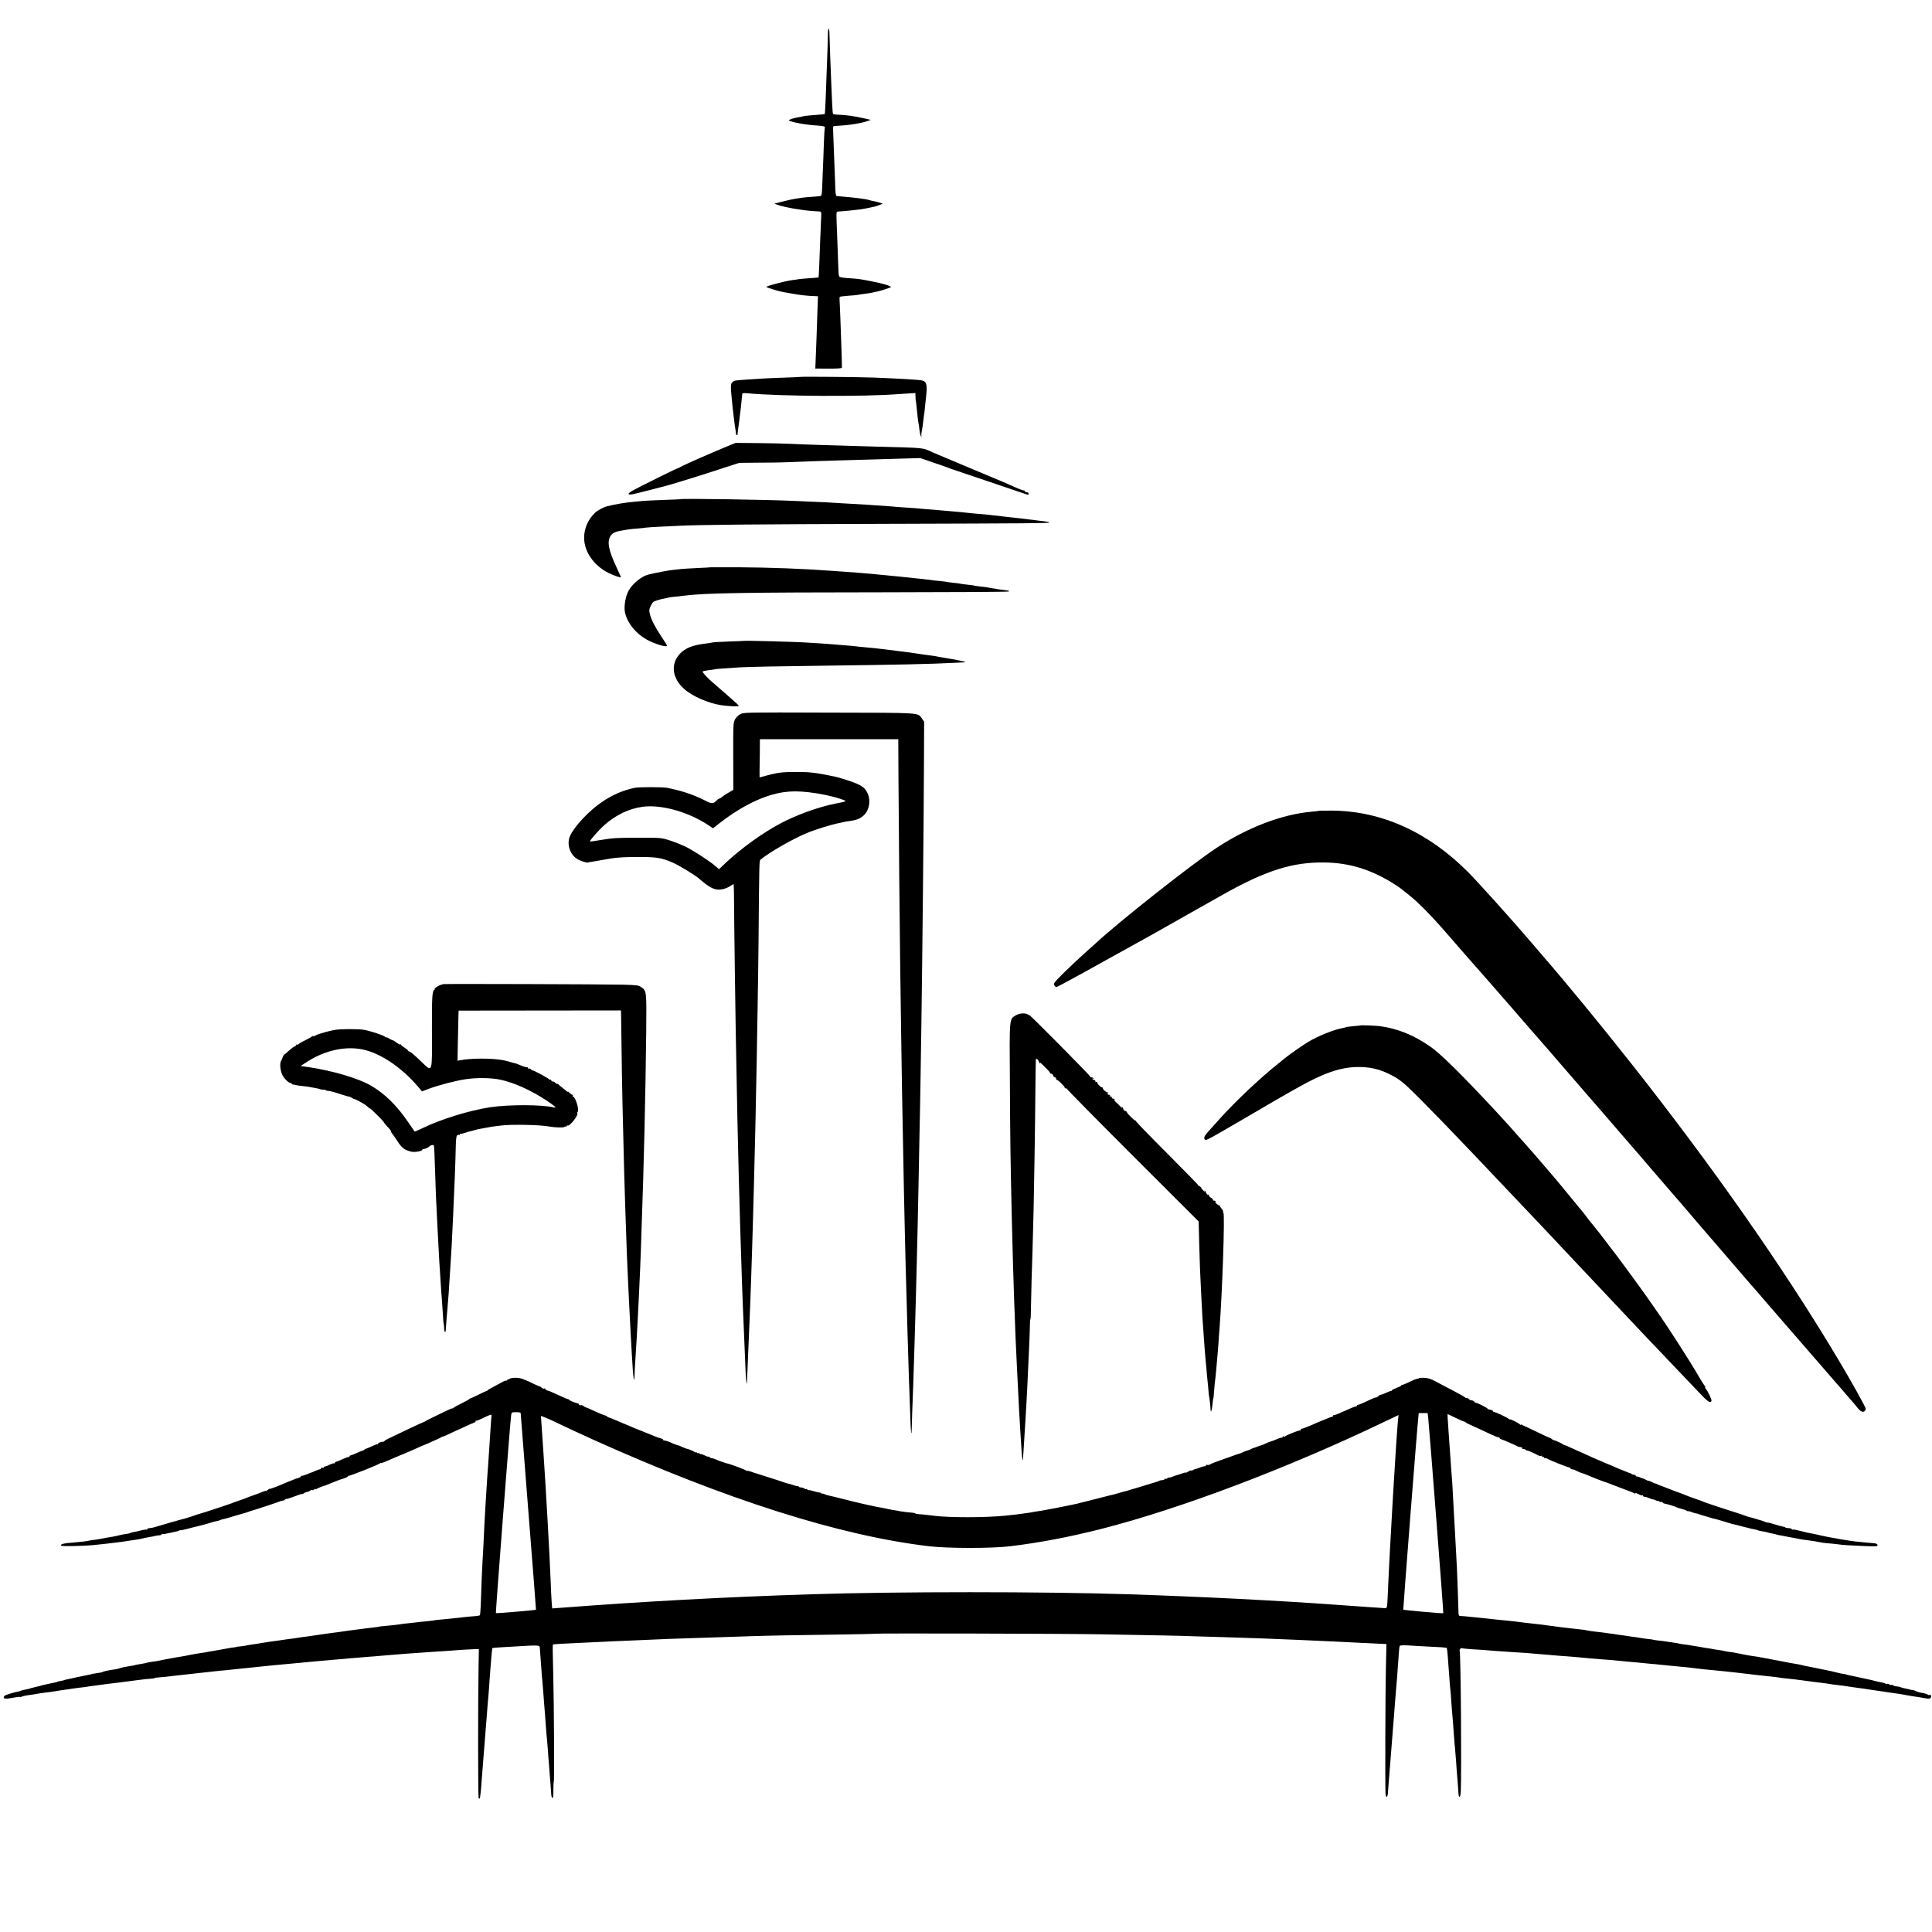
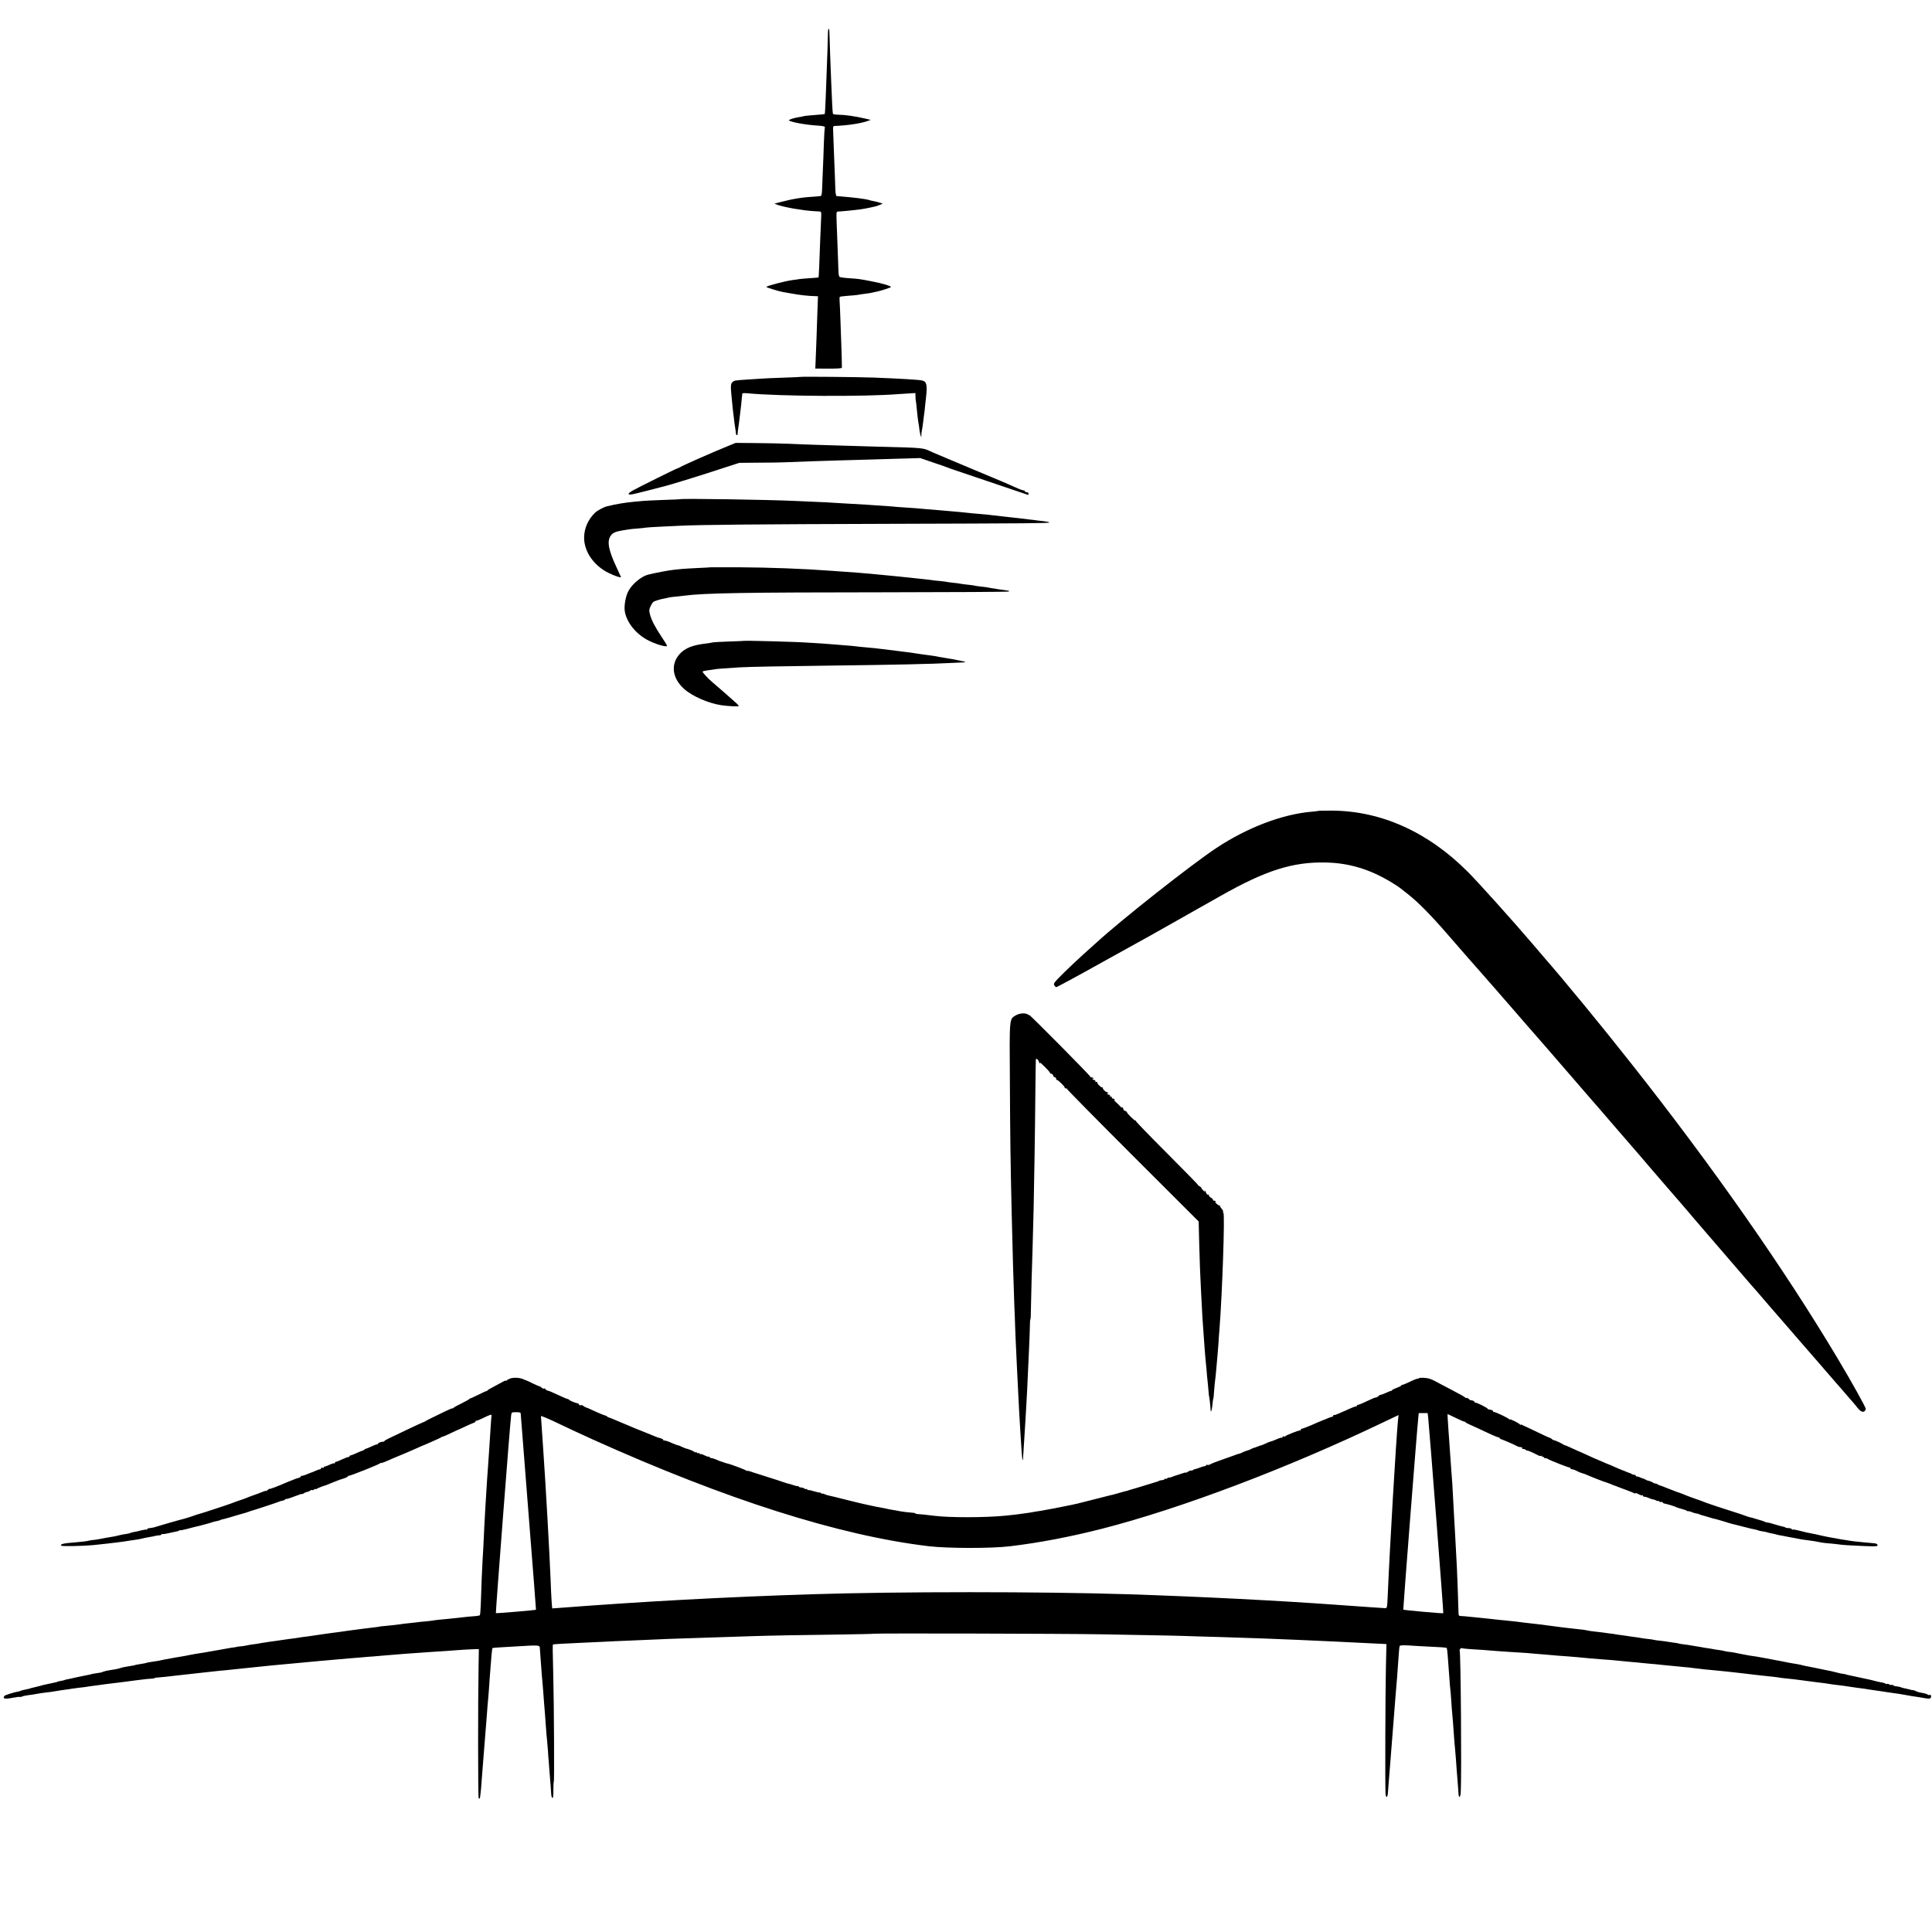
<svg xmlns="http://www.w3.org/2000/svg" version="1.0" width="2100pt" height="2100pt" viewBox="0 0 2100 2100" preserveAspectRatio="xMidYMid meet">
  <g transform="translate(0,2100) scale(0.1,-0.1)" fill="#000000" stroke="none">
    <path d="M8999 20628 c-1 -71 -3 -148 -24 -693 -4 -93 -8 -172 -10 -173 -3 -4 -28 -6 -155 -16 -36 -2 -72 -7 -80 -10 -8 -3 -28 -7 -45 -9 -58 -9 -117 -29 -109 -36 21 -19 187 -49 312 -56 65 -4 86 -11 77 -24 -2 -5 -7 -80 -10 -167 -3 -88 -7 -220 -11 -294 -3 -74 -6 -165 -8 -202 -1 -38 -6 -71 -10 -75 -4 -4 -30 -8 -59 -9 -134 -7 -247 -24 -386 -61 l-64 -17 39 -14 c75 -26 270 -60 389 -67 28 -1 58 -3 67 -4 15 -1 17 -10 13 -79 -2 -42 -7 -149 -10 -237 -8 -236 -15 -399 -18 -401 -1 -1 -45 -4 -97 -8 -52 -3 -104 -8 -115 -10 -11 -2 -42 -7 -70 -10 -86 -12 -285 -64 -285 -75 0 -6 141 -49 184 -56 11 -2 48 -9 81 -14 103 -19 188 -28 268 -30 l28 -1 -6 -162 c-3 -90 -8 -224 -10 -298 -3 -74 -7 -178 -9 -230 l-4 -96 144 -1 c99 0 144 3 145 11 1 15 -3 160 -7 266 -1 47 -5 162 -9 255 -3 94 -8 187 -9 207 -2 21 -1 40 3 42 4 3 43 7 88 11 45 3 90 7 100 9 10 2 46 8 78 12 33 4 62 9 65 9 4 1 71 16 90 20 37 8 132 40 135 45 3 4 -23 16 -58 26 -72 20 -59 17 -162 38 -118 23 -131 25 -235 32 -52 3 -99 10 -105 15 -5 5 -10 26 -11 47 -1 20 -4 123 -8 227 -4 105 -9 245 -12 313 -4 122 -4 122 18 123 36 1 170 14 243 24 22 3 60 10 85 15 25 6 54 12 65 14 11 2 36 10 55 18 l35 15 -35 11 c-19 6 -50 14 -69 17 -19 3 -37 8 -41 10 -4 2 -27 7 -51 11 -24 3 -55 8 -69 10 -14 2 -54 6 -90 10 -36 3 -81 7 -100 9 -19 2 -40 4 -46 4 -7 1 -12 28 -14 69 -1 37 -3 101 -5 142 -2 41 -6 156 -10 255 -3 99 -8 206 -9 238 -3 52 -1 57 18 58 134 5 280 27 351 52 l40 14 -55 13 c-128 29 -211 41 -312 44 -20 1 -39 4 -43 7 -3 3 -8 55 -10 115 -3 60 -7 163 -10 229 -6 144 -17 435 -19 522 -1 82 -16 82 -17 1z" />
    <path d="M8696 16903 c-1 -1 -82 -5 -181 -8 -99 -3 -202 -8 -230 -10 -27 -2 -97 -7 -155 -10 -150 -10 -147 -10 -169 -29 -20 -18 -21 -46 -6 -191 3 -27 7 -72 10 -100 3 -27 7 -61 9 -75 2 -14 7 -54 11 -90 5 -36 10 -68 11 -72 1 -5 2 -17 3 -28 1 -25 20 -27 19 -2 0 9 2 31 5 47 3 17 8 53 11 80 4 28 9 68 11 90 7 50 15 129 19 175 2 19 4 39 5 43 0 4 27 5 59 2 349 -33 1267 -38 1632 -9 36 2 93 6 128 8 l62 4 1 -36 c0 -21 2 -46 5 -57 2 -11 6 -42 8 -70 9 -91 16 -150 21 -170 2 -11 7 -45 10 -75 4 -30 11 -59 17 -65 8 -7 9 -6 4 2 -3 6 -2 31 3 55 5 24 12 68 15 98 3 30 8 66 10 80 3 14 8 57 11 95 4 39 9 84 11 100 15 135 6 170 -47 180 -39 8 -242 20 -524 31 -161 6 -794 12 -799 7z" />
    <path d="M7906 16149 c-144 -58 -487 -209 -512 -226 -13 -8 -27 -14 -31 -14 -8 0 -418 -203 -482 -239 -68 -38 -64 -55 10 -39 24 6 51 12 59 14 8 2 69 17 135 34 66 18 127 33 136 35 63 16 374 111 574 177 l240 78 210 2 c116 0 242 2 280 4 165 7 436 16 578 20 83 3 226 7 317 9 91 3 259 8 374 11 l209 6 136 -47 c75 -25 145 -49 156 -54 11 -5 67 -25 125 -44 58 -19 251 -85 429 -145 178 -61 326 -111 328 -111 1 0 3 7 3 15 0 8 -9 15 -20 15 -11 0 -20 5 -20 10 0 6 -7 10 -15 10 -8 0 -34 9 -57 19 -122 55 -153 68 -638 271 -135 56 -263 110 -285 120 -127 57 -69 50 -605 65 -113 3 -279 8 -370 11 -91 3 -225 7 -299 9 -74 2 -202 7 -285 11 -83 4 -250 7 -370 8 l-220 2 -90 -37z" />
    <path d="M7397 15574 c-1 -1 -83 -5 -182 -8 -99 -4 -196 -8 -215 -10 -19 -2 -69 -7 -110 -10 -103 -10 -188 -24 -295 -50 -30 -7 -103 -46 -125 -67 -79 -75 -122 -175 -121 -279 3 -151 108 -300 267 -378 59 -30 134 -55 134 -45 0 2 -21 48 -46 101 -91 193 -109 289 -65 350 21 31 51 44 129 57 17 3 45 7 62 10 16 3 60 8 97 10 37 3 79 7 93 10 14 2 84 7 155 10 72 4 166 8 210 10 204 11 857 17 2230 21 1613 5 1781 6 1790 15 3 4 -25 10 -62 14 -37 4 -75 8 -84 10 -8 1 -42 6 -75 9 -32 4 -72 9 -89 11 -16 2 -57 7 -90 10 -33 3 -73 8 -90 10 -28 4 -98 12 -175 20 -19 2 -69 6 -110 10 -41 3 -88 8 -105 10 -32 4 -135 14 -212 20 -26 2 -73 6 -103 9 -30 3 -91 8 -135 11 -44 4 -100 8 -125 11 -25 2 -83 6 -130 9 -47 3 -103 7 -125 10 -36 3 -82 6 -290 20 -33 2 -112 7 -175 10 -63 4 -140 8 -170 10 -30 3 -118 7 -195 10 -77 4 -178 8 -225 10 -307 14 -1233 28 -1243 19z" />
    <path d="M7727 14834 c-1 -1 -65 -5 -142 -8 -77 -4 -153 -8 -170 -10 -16 -2 -60 -6 -96 -10 -54 -6 -174 -28 -270 -51 -73 -17 -173 -97 -216 -175 -32 -56 -51 -161 -42 -223 18 -116 114 -240 239 -309 83 -47 220 -88 220 -67 0 5 -26 49 -59 97 -70 105 -110 181 -126 244 -11 40 -10 51 5 85 9 21 23 43 31 50 14 11 78 31 129 39 14 3 32 7 40 9 8 3 42 7 75 10 33 3 74 8 90 10 222 29 647 36 2180 37 726 1 1331 4 1345 8 20 5 12 9 -35 15 -33 4 -69 9 -80 11 -11 3 -36 7 -55 9 -19 3 -44 7 -55 10 -11 2 -47 7 -80 10 -33 4 -62 8 -65 10 -3 2 -37 6 -75 10 -39 4 -72 9 -75 10 -3 2 -37 6 -75 10 -39 4 -72 9 -75 10 -3 2 -38 6 -78 10 -41 3 -83 8 -95 11 -12 2 -51 6 -87 10 -36 3 -78 8 -95 10 -16 2 -55 6 -85 9 -30 3 -73 8 -95 10 -195 20 -390 38 -570 50 -44 3 -107 7 -140 10 -306 23 -674 37 -1028 39 -159 0 -289 0 -290 0z" />
    <path d="M8087 14034 c-1 -1 -76 -4 -167 -7 -91 -3 -172 -8 -180 -11 -8 -3 -35 -7 -60 -10 -151 -17 -234 -50 -293 -116 -100 -111 -80 -264 50 -379 89 -80 265 -156 407 -177 70 -10 186 -16 186 -9 0 4 -10 17 -23 29 -47 42 -213 189 -264 231 -50 42 -112 110 -106 116 5 4 33 10 63 14 30 3 62 8 70 10 14 4 85 9 270 21 106 6 461 13 975 19 722 9 1105 17 1350 30 39 2 88 4 110 5 33 2 24 6 -50 21 -49 10 -108 21 -130 24 -22 3 -62 10 -90 15 -27 6 -63 12 -80 14 -78 10 -135 18 -185 26 -30 5 -80 12 -110 15 -30 3 -66 8 -80 10 -14 3 -50 7 -80 10 -30 4 -71 8 -90 11 -43 6 -93 11 -185 19 -38 3 -81 8 -95 10 -14 2 -63 7 -110 10 -47 4 -101 8 -120 10 -19 2 -84 7 -145 11 -60 3 -128 8 -150 9 -96 8 -682 24 -688 19z" />
-     <path d="M8044 13236 c-21 -12 -46 -38 -56 -58 -18 -35 -19 -61 -18 -400 l1 -363 -58 -34 c-32 -19 -64 -41 -71 -48 -7 -7 -17 -13 -22 -13 -5 0 -15 -6 -22 -13 -50 -49 -54 -49 -147 -2 -120 60 -242 100 -401 132 -47 9 -306 9 -350 0 -129 -27 -241 -76 -357 -154 -138 -93 -303 -268 -347 -370 -37 -84 -5 -194 72 -246 32 -22 115 -50 124 -42 2 2 21 5 43 8 22 4 76 13 120 21 131 25 210 31 395 31 189 0 246 -10 364 -62 70 -31 238 -133 283 -172 107 -92 157 -120 214 -121 43 0 94 16 131 42 14 10 28 18 31 18 2 0 5 -46 5 -102 2 -341 17 -1456 27 -1913 2 -126 7 -360 10 -520 9 -416 20 -859 30 -1170 3 -88 7 -227 10 -310 2 -82 7 -224 10 -315 4 -91 8 -210 10 -265 5 -136 14 -350 30 -715 6 -116 14 -159 16 -79 0 24 2 73 4 109 6 126 16 366 20 480 2 63 7 185 11 270 3 85 7 198 9 250 2 52 6 190 10 305 4 116 8 269 10 340 2 72 6 236 10 365 11 407 22 884 30 1340 2 118 7 384 10 590 4 206 8 528 10 715 8 915 7 879 24 893 98 80 341 220 501 287 91 38 277 96 353 109 15 3 35 7 45 10 9 3 35 8 57 10 79 11 111 22 152 53 68 52 92 164 54 249 -33 73 -79 100 -271 159 -30 9 -62 18 -70 20 -173 36 -206 42 -305 51 -50 4 -229 4 -275 -1 -55 -5 -99 -14 -178 -35 -40 -11 -73 -20 -75 -20 -1 0 -1 30 -1 68 1 37 2 130 3 207 l1 140 752 0 752 0 2 -425 c3 -530 13 -1617 19 -2055 3 -181 7 -501 10 -710 3 -209 7 -501 10 -650 3 -148 7 -385 10 -525 2 -140 7 -379 10 -530 4 -151 8 -356 10 -455 2 -99 7 -265 9 -370 3 -104 8 -280 11 -390 3 -110 7 -272 10 -360 3 -88 7 -234 10 -325 2 -91 7 -223 10 -295 3 -71 7 -202 10 -289 5 -169 14 -222 16 -90 1 43 3 108 4 144 11 241 39 1159 50 1635 3 116 7 302 10 415 3 113 7 329 10 480 3 151 7 388 10 525 3 138 8 374 10 525 2 151 7 439 10 640 11 764 26 2234 28 2835 l2 460 -23 33 c-49 68 13 64 -1013 66 -926 3 -928 3 -965 -18z m744 -847 c118 -13 257 -42 349 -73 76 -26 77 -25 -57 -51 -186 -37 -424 -123 -600 -217 -192 -102 -423 -269 -590 -425 l-75 -71 -40 35 c-69 59 -243 171 -329 213 -46 21 -123 52 -172 67 -88 27 -93 28 -344 27 -218 0 -274 -3 -384 -22 -71 -12 -131 -21 -133 -18 -7 7 92 120 153 175 125 111 266 180 415 201 200 29 498 -53 715 -197 l54 -36 77 60 c239 185 482 302 689 332 85 12 161 12 272 0z" />
    <path d="M14329 12186 c-2 -2 -35 -6 -74 -9 -319 -28 -697 -172 -1033 -394 -269 -178 -1033 -780 -1302 -1027 -25 -23 -85 -77 -135 -121 -49 -44 -146 -135 -214 -201 -112 -111 -122 -123 -112 -143 7 -11 16 -21 22 -21 8 0 270 142 534 290 46 25 413 229 475 263 30 17 154 87 275 155 121 68 240 136 265 150 25 13 131 74 236 133 488 277 784 372 1144 364 257 -5 485 -75 720 -219 76 -47 63 -38 170 -122 112 -88 244 -221 425 -429 232 -267 253 -291 384 -439 152 -174 161 -183 241 -276 36 -41 67 -77 70 -80 3 -3 32 -36 65 -75 33 -38 65 -75 70 -81 42 -47 447 -512 594 -684 73 -85 145 -168 160 -185 15 -16 116 -133 225 -260 109 -126 210 -243 225 -260 15 -16 94 -109 176 -205 83 -96 164 -191 181 -210 17 -19 93 -107 169 -195 75 -88 147 -171 158 -185 12 -14 76 -88 142 -165 66 -77 122 -142 125 -145 3 -3 73 -84 155 -180 82 -96 152 -177 155 -180 5 -4 148 -169 220 -254 14 -16 30 -34 35 -40 6 -6 53 -60 105 -121 132 -153 144 -166 155 -179 6 -6 53 -60 105 -121 52 -60 97 -112 100 -115 3 -3 32 -36 65 -75 92 -107 108 -126 161 -186 27 -30 72 -81 99 -114 28 -32 60 -70 73 -84 13 -14 35 -41 49 -59 34 -43 60 -57 79 -41 8 6 14 18 14 26 0 17 -157 299 -303 543 -587 984 -1360 2088 -2246 3210 -323 410 -737 913 -940 1145 -14 17 -78 91 -141 165 -201 236 -584 662 -694 772 -433 435 -944 665 -1482 667 -78 0 -143 -1 -145 -3z" />
-     <path d="M4816 10303 c-2 -2 -13 -5 -25 -8 -22 -4 -81 -45 -65 -45 5 0 3 -4 -4 -8 -25 -16 -28 -74 -27 -452 3 -458 6 -447 -108 -337 -93 89 -126 117 -137 117 -5 0 -13 6 -17 13 -4 8 -23 22 -40 32 -18 11 -33 24 -33 29 0 5 -3 6 -7 3 -3 -4 -22 5 -40 19 -19 14 -40 27 -47 28 -7 1 -25 10 -39 19 -15 10 -27 14 -27 11 0 -4 -8 0 -17 8 -23 19 -175 68 -238 76 -61 8 -233 8 -295 -1 -37 -5 -105 -22 -165 -41 -5 -2 -13 -4 -18 -5 -4 0 -21 -8 -37 -16 -17 -9 -30 -12 -30 -8 0 5 -4 4 -8 -2 -4 -5 -35 -23 -70 -40 -35 -16 -68 -35 -74 -42 -5 -7 -14 -10 -19 -7 -5 3 -9 1 -9 -5 0 -5 -8 -12 -19 -16 -10 -3 -39 -25 -65 -49 -25 -24 -46 -41 -47 -38 0 6 -21 -36 -23 -48 -1 -3 -5 -11 -10 -19 -19 -29 -9 -119 18 -165 24 -41 72 -83 89 -78 4 1 7 -2 7 -6 0 -5 6 -9 13 -10 6 0 23 -3 37 -7 14 -3 45 -8 70 -10 25 -2 56 -7 70 -9 13 -3 42 -8 64 -12 22 -3 47 -9 56 -13 8 -4 25 -6 38 -5 12 0 22 -2 22 -5 0 -4 8 -7 18 -7 28 -2 62 -10 152 -40 47 -15 86 -26 88 -25 2 2 14 -5 28 -13 13 -9 24 -14 24 -12 0 6 110 -53 127 -68 30 -27 43 -36 47 -36 7 0 146 -138 146 -145 0 -5 38 -50 68 -81 6 -7 12 -17 12 -23 0 -5 6 -16 13 -23 7 -7 30 -40 51 -73 54 -84 79 -104 156 -123 36 -9 120 5 120 20 0 4 7 8 15 8 15 0 55 19 65 31 10 12 40 18 45 9 5 -8 8 -69 20 -445 2 -66 6 -172 10 -235 3 -63 8 -155 10 -205 4 -80 7 -137 20 -375 2 -36 6 -105 10 -155 3 -49 8 -119 10 -155 3 -36 7 -96 10 -135 3 -38 7 -104 10 -145 2 -41 5 -77 6 -80 4 -15 6 -29 7 -62 2 -46 17 -50 18 -5 2 38 13 182 20 252 7 71 13 166 29 420 3 44 7 116 10 160 3 44 8 130 10 190 3 61 7 153 10 205 15 316 26 602 29 758 2 84 6 116 16 122 8 5 18 6 22 4 4 -3 8 0 8 7 0 7 3 10 6 6 3 -3 23 1 45 8 22 8 40 14 42 14 1 -1 22 5 47 12 53 15 54 15 100 23 19 3 46 8 60 11 26 6 53 10 155 22 115 13 414 7 510 -11 62 -12 164 -15 170 -5 4 5 11 7 16 4 5 -4 9 -1 9 5 0 6 4 9 8 6 22 -13 121 111 107 134 -3 5 -1 11 3 14 22 13 -23 166 -49 166 -6 0 -7 5 -4 10 3 6 2 10 -4 10 -6 0 -19 10 -31 22 -11 12 -20 18 -20 12 0 -5 -4 -4 -8 2 -4 5 -25 23 -47 39 -22 17 -43 34 -47 40 -4 5 -8 6 -8 2 0 -4 -10 1 -22 12 -11 11 -25 18 -29 15 -4 -2 -12 4 -18 13 -6 10 -11 14 -11 8 0 -6 -3 -5 -8 1 -8 13 -182 107 -182 98 0 -3 -7 2 -16 10 -8 9 -20 14 -25 11 -5 -4 -9 -1 -9 4 0 6 -3 10 -7 10 -5 -1 -10 0 -13 1 -3 1 -12 3 -20 5 -8 2 -33 11 -55 21 -22 10 -47 18 -55 19 -8 1 -22 4 -30 8 -15 5 -61 17 -90 23 -123 23 -351 23 -471 -1 l-26 -5 4 218 c2 119 5 242 6 272 l2 55 883 1 882 1 1 -51 c1 -28 3 -190 5 -361 4 -372 15 -846 29 -1365 9 -297 11 -379 29 -880 3 -74 8 -187 11 -250 3 -63 8 -160 10 -215 2 -55 7 -143 10 -195 3 -52 8 -140 10 -195 3 -55 7 -136 10 -180 3 -44 7 -118 10 -165 5 -94 12 -150 18 -156 2 -3 4 15 4 38 0 24 3 88 7 143 15 232 20 320 31 540 3 55 7 154 11 220 9 190 13 279 19 440 2 83 7 206 9 275 24 645 43 1458 50 2125 4 451 5 443 -57 487 -25 18 -48 21 -195 25 -201 5 -1952 10 -1956 6z m-841 -718 c183 -49 398 -197 562 -389 l50 -59 79 30 c98 37 293 88 399 103 113 17 276 15 370 -5 152 -32 343 -118 513 -232 90 -61 109 -79 71 -70 -129 31 -486 32 -689 2 -226 -34 -537 -130 -738 -228 -45 -22 -84 -38 -85 -36 -2 2 -32 45 -66 95 -126 187 -258 316 -411 405 -136 79 -419 162 -678 200 l-84 12 44 29 c213 145 458 197 663 143z" />
    <path d="M11042 9964 c-72 -43 -70 -14 -65 -724 3 -611 7 -888 19 -1405 9 -393 22 -836 29 -1015 3 -69 8 -188 10 -265 3 -77 7 -180 10 -230 2 -49 7 -146 10 -215 13 -283 29 -582 50 -895 6 -80 14 -113 16 -59 0 16 2 47 4 69 4 56 15 236 20 320 2 39 7 115 10 170 7 119 14 256 19 380 2 50 7 158 11 240 4 83 8 189 9 237 0 49 3 88 6 88 3 0 6 57 6 128 1 70 4 206 7 302 6 165 13 413 22 770 5 223 16 879 19 1275 2 187 4 343 5 348 2 16 22 5 31 -18 5 -14 12 -25 15 -25 4 0 3 5 -1 11 -3 6 20 -16 53 -48 33 -32 58 -61 56 -65 -2 -5 3 -8 12 -8 9 0 19 -9 22 -20 3 -11 12 -20 19 -20 8 0 14 -7 14 -17 0 -9 2 -14 6 -11 7 8 92 -75 87 -84 -2 -5 3 -8 11 -8 9 0 16 -4 16 -9 0 -5 321 -331 714 -724 l715 -714 6 -244 c7 -248 9 -297 20 -519 11 -234 18 -341 30 -495 1 -22 6 -78 9 -125 3 -47 9 -105 11 -130 3 -25 7 -72 10 -105 2 -33 7 -82 10 -110 3 -27 8 -75 10 -105 2 -30 5 -55 5 -55 3 0 18 -126 19 -164 2 -31 13 1 18 46 4 46 10 88 13 88 1 0 3 25 5 55 2 30 6 73 8 95 7 53 16 136 22 215 3 36 8 92 11 125 3 33 7 85 9 115 1 30 6 93 10 140 31 399 60 1255 43 1266 -5 3 -6 9 -3 13 2 5 -4 19 -15 31 -11 13 -20 27 -20 32 0 4 -3 7 -8 6 -4 -2 -19 8 -32 21 -14 13 -19 20 -11 16 9 -5 12 -4 7 3 -4 7 -14 12 -22 12 -8 0 -13 4 -10 8 3 5 -6 15 -19 22 -14 7 -25 20 -25 27 0 8 -5 11 -10 8 -6 -3 -14 5 -20 19 -5 14 -12 26 -15 26 -4 0 -3 -6 1 -12 4 -7 -4 -2 -17 12 -13 13 -23 27 -22 30 1 3 -8 10 -20 17 -12 7 -19 12 -15 13 4 0 -147 154 -335 343 -188 188 -340 345 -339 350 1 4 -2 7 -7 7 -12 0 -91 78 -91 89 0 5 -9 13 -20 16 -11 3 -20 13 -20 20 0 8 -5 17 -12 21 -7 5 -9 2 -3 -7 4 -8 -3 -2 -16 13 -13 14 -37 38 -54 53 -16 15 -24 23 -16 19 9 -5 12 -3 7 4 -4 7 -14 12 -22 12 -8 0 -12 5 -9 10 3 6 -1 10 -10 10 -9 0 -13 5 -10 10 3 6 -1 10 -9 10 -8 0 -18 5 -22 12 -5 7 -3 8 6 3 9 -5 11 -4 6 3 -4 7 -11 12 -17 12 -13 0 -48 37 -41 44 3 3 -1 6 -8 6 -15 0 -60 46 -52 54 3 3 -2 6 -12 6 -9 0 -14 5 -11 10 3 6 -1 10 -9 10 -8 0 -18 5 -22 12 -5 7 -3 8 6 3 9 -5 11 -4 6 3 -4 7 -14 12 -23 12 -9 0 -14 3 -11 6 6 5 -651 669 -662 669 -3 0 -11 4 -19 9 -28 18 -90 13 -129 -10z" />
-     <path d="M14787 9854 c-1 -1 -36 -5 -76 -8 -41 -4 -78 -9 -81 -11 -4 -2 -19 -6 -34 -9 -96 -17 -273 -88 -378 -152 -59 -35 -225 -152 -258 -181 -8 -7 -35 -29 -60 -49 -196 -155 -472 -415 -645 -608 -38 -43 -81 -91 -95 -106 -58 -64 -70 -81 -70 -100 0 -12 7 -20 16 -20 21 0 67 26 749 425 50 29 108 63 130 75 22 12 76 43 119 67 279 158 463 222 649 225 132 2 236 -21 351 -78 115 -58 154 -90 346 -284 159 -160 262 -267 570 -589 128 -135 363 -382 436 -460 44 -46 102 -107 129 -136 28 -29 111 -116 185 -195 74 -79 146 -155 160 -170 14 -14 84 -89 155 -165 72 -76 146 -155 165 -175 39 -41 267 -283 325 -345 87 -93 284 -302 330 -350 28 -28 118 -123 200 -210 83 -87 174 -183 204 -214 29 -31 99 -104 155 -163 95 -102 128 -125 139 -95 5 13 -37 102 -61 130 -8 9 -11 17 -7 17 4 0 1 8 -7 18 -8 9 -34 51 -58 92 -100 174 -344 553 -466 725 -19 28 -43 61 -52 75 -66 99 -394 546 -439 600 -7 8 -23 29 -35 46 -33 46 -145 189 -160 205 -14 15 -62 76 -93 119 -11 15 -39 49 -62 76 -23 27 -85 103 -139 169 -54 66 -103 125 -109 132 -5 6 -29 33 -51 60 -142 166 -252 293 -280 323 -18 19 -42 46 -54 60 -79 92 -151 172 -280 311 -363 390 -597 621 -706 695 -186 127 -351 193 -545 220 -43 6 -207 12 -212 8z" />
    <path d="M5545 6016 c-16 -6 -33 -15 -37 -21 -4 -5 -8 -7 -8 -3 0 4 -15 0 -32 -10 -18 -10 -62 -34 -98 -53 -36 -18 -68 -37 -71 -42 -3 -5 -9 -8 -13 -8 -3 1 -42 -17 -86 -39 -44 -22 -83 -40 -86 -39 -4 0 -10 -3 -13 -8 -3 -5 -42 -26 -86 -48 -44 -21 -83 -43 -87 -49 -4 -6 -8 -8 -8 -4 0 4 -37 -11 -82 -33 -46 -22 -112 -55 -148 -72 -36 -18 -67 -34 -70 -37 -3 -3 -9 -6 -15 -7 -5 -1 -82 -36 -170 -78 -88 -42 -180 -86 -205 -98 -25 -11 -48 -25 -51 -30 -3 -5 -10 -9 -15 -8 -20 1 -54 -12 -54 -20 0 -5 -3 -8 -7 -7 -5 1 -30 -8 -58 -21 -27 -13 -56 -25 -64 -27 -8 -1 -17 -6 -20 -11 -3 -4 -13 -9 -21 -11 -8 -2 -39 -14 -68 -28 -29 -13 -57 -24 -62 -24 -6 0 -10 -4 -10 -8 0 -5 -6 -9 -13 -9 -7 0 -38 -12 -69 -26 -31 -15 -62 -27 -67 -27 -6 0 -11 -5 -11 -11 0 -5 -4 -8 -9 -5 -4 3 -25 -4 -47 -14 -21 -11 -44 -20 -51 -20 -7 0 -13 -4 -13 -10 0 -5 -7 -7 -15 -4 -8 4 -15 1 -15 -5 0 -6 -5 -11 -10 -11 -6 0 -27 -7 -48 -16 -20 -10 -41 -18 -47 -19 -5 -2 -28 -11 -50 -20 -22 -10 -46 -17 -52 -16 -7 1 -13 -2 -13 -7 0 -6 -11 -13 -25 -16 -13 -3 -37 -11 -52 -18 -15 -6 -30 -12 -33 -13 -3 -1 -18 -7 -35 -14 -105 -46 -195 -80 -195 -74 0 3 -9 -2 -20 -12 -11 -10 -20 -15 -20 -11 0 3 -17 -1 -37 -10 -21 -9 -63 -25 -93 -35 -30 -11 -62 -22 -70 -26 -8 -3 -17 -7 -20 -8 -3 -1 -12 -4 -20 -8 -8 -3 -37 -13 -65 -22 -27 -10 -59 -21 -70 -26 -27 -11 -324 -109 -344 -113 -9 -2 -23 -6 -31 -9 -24 -10 -111 -38 -131 -43 -36 -8 -294 -82 -319 -91 -15 -6 -54 -13 -77 -15 -7 -1 -13 -5 -13 -10 0 -5 -3 -7 -8 -4 -4 2 -31 -2 -59 -9 -29 -8 -66 -16 -82 -18 -16 -3 -34 -8 -40 -12 -6 -3 -25 -7 -43 -9 -18 -2 -51 -8 -73 -14 -22 -6 -56 -13 -75 -16 -45 -7 -84 -14 -140 -25 -25 -5 -52 -9 -60 -9 -8 0 -27 -3 -42 -6 -43 -10 -87 -15 -163 -21 -128 -10 -161 -18 -150 -36 6 -8 242 -4 345 6 107 11 230 25 267 30 16 2 46 6 68 9 22 3 54 8 70 11 17 2 48 7 70 10 22 4 48 8 57 11 19 5 40 10 89 18 19 3 45 8 59 12 14 3 33 6 42 6 10 -1 20 4 23 9 4 5 10 7 14 5 4 -3 36 2 72 11 35 8 71 16 79 17 9 1 21 5 28 10 6 4 12 5 12 3 0 -3 33 4 73 14 39 11 83 22 97 25 40 8 173 45 180 49 4 2 22 7 40 10 18 3 38 9 44 12 6 4 17 8 26 9 8 1 38 9 65 17 28 9 84 25 125 37 41 11 82 23 90 27 8 3 20 7 25 9 30 7 302 97 310 102 6 4 21 8 35 10 13 2 28 9 32 15 4 7 8 9 8 5 0 -4 21 1 48 11 26 10 52 20 57 21 6 1 21 7 35 13 14 6 29 9 34 8 4 -1 14 3 20 8 7 6 22 12 33 14 12 2 28 8 35 15 8 6 18 9 21 5 4 -3 13 0 22 7 8 7 15 9 15 5 0 -4 6 -3 13 2 10 8 74 33 97 38 3 1 22 9 44 18 21 9 40 17 42 17 1 0 15 5 31 12 15 6 30 12 33 13 61 18 90 30 90 37 0 4 3 7 8 6 11 -4 336 125 344 137 4 5 8 7 8 3 0 -6 47 12 135 52 11 5 65 27 120 50 55 23 120 51 145 63 25 12 47 21 50 22 3 1 23 9 44 18 116 51 162 72 166 77 3 3 10 5 15 5 6 1 42 16 80 35 39 18 72 34 75 35 3 0 39 17 80 36 41 20 85 39 98 43 12 4 22 12 22 18 0 6 3 9 6 6 3 -4 36 9 74 28 79 39 96 44 93 27 -2 -6 -5 -56 -9 -110 -3 -54 -7 -118 -9 -143 -2 -25 -6 -85 -9 -135 -3 -49 -8 -121 -11 -160 -3 -38 -8 -101 -10 -140 -2 -38 -7 -104 -9 -145 -6 -81 -15 -243 -22 -380 -9 -200 -13 -272 -19 -366 -6 -96 -11 -238 -19 -472 -2 -62 -7 -116 -10 -119 -3 -3 -23 -7 -43 -9 -21 -1 -60 -4 -88 -7 -27 -3 -79 -9 -115 -13 -36 -3 -78 -8 -95 -10 -16 -2 -55 -6 -85 -8 -31 -3 -70 -7 -88 -11 -17 -3 -57 -7 -89 -10 -31 -2 -73 -7 -92 -10 -20 -2 -61 -7 -91 -10 -30 -3 -66 -7 -80 -10 -32 -5 -145 -17 -190 -21 -19 -1 -35 -3 -35 -4 0 -1 -9 -3 -20 -4 -53 -7 -143 -18 -170 -21 -16 -2 -50 -7 -75 -10 -25 -4 -59 -8 -77 -10 -17 -2 -51 -7 -75 -11 -24 -3 -54 -8 -68 -9 -41 -5 -156 -21 -220 -31 -19 -3 -46 -7 -60 -9 -59 -7 -116 -15 -135 -19 -11 -2 -45 -7 -75 -10 -30 -4 -68 -9 -85 -12 -16 -3 -43 -7 -60 -9 -16 -2 -47 -6 -67 -9 -21 -3 -53 -8 -70 -11 -18 -2 -42 -6 -53 -9 -11 -2 -42 -7 -70 -10 -27 -4 -58 -9 -68 -12 -11 -3 -38 -7 -60 -9 -23 -2 -42 -4 -42 -5 0 -1 -12 -4 -28 -6 -15 -1 -39 -5 -55 -8 -15 -3 -65 -12 -112 -20 -47 -8 -101 -18 -120 -21 -19 -4 -48 -9 -65 -11 -53 -8 -79 -12 -135 -23 -30 -7 -71 -14 -90 -17 -46 -7 -78 -13 -115 -20 -16 -3 -39 -7 -50 -9 -11 -2 -31 -6 -45 -9 -14 -4 -38 -8 -55 -11 -62 -8 -110 -17 -115 -20 -3 -2 -26 -6 -50 -10 -51 -8 -75 -13 -75 -15 0 -1 -9 -3 -20 -4 -11 -1 -38 -6 -60 -10 -22 -4 -41 -8 -42 -8 -2 1 -17 -4 -35 -9 -35 -11 -48 -13 -114 -23 -23 -3 -54 -10 -70 -16 -16 -6 -30 -11 -31 -11 -2 1 -4 1 -5 0 -2 0 -16 -2 -33 -5 -37 -5 -70 -12 -70 -14 0 -1 -9 -3 -20 -4 -11 -2 -66 -13 -122 -25 -55 -13 -109 -24 -120 -26 -10 -2 -18 -4 -18 -5 0 -2 -34 -10 -60 -14 -11 -2 -20 -4 -20 -5 0 -2 -7 -4 -15 -6 -8 -2 -27 -6 -42 -9 -16 -3 -40 -9 -55 -12 -54 -12 -58 -12 -63 -15 -3 -1 -9 -3 -15 -4 -5 -1 -22 -5 -36 -9 -14 -4 -34 -9 -45 -11 -10 -2 -20 -4 -21 -5 -4 -3 -13 -6 -58 -15 -22 -4 -44 -10 -50 -13 -5 -3 -16 -7 -25 -8 -45 -7 -146 -39 -152 -48 -22 -31 3 -37 91 -20 41 8 76 12 79 9 3 -2 12 0 21 4 9 5 39 11 66 15 28 3 61 8 75 11 40 8 103 17 135 20 17 2 44 5 60 8 59 10 119 19 149 23 17 2 41 5 53 8 12 2 49 7 82 11 33 3 70 8 82 10 12 3 43 7 68 10 25 3 55 7 67 9 11 2 47 7 80 11 32 4 74 9 91 11 18 2 48 6 65 8 33 4 98 13 169 22 91 12 136 17 166 18 18 0 33 3 33 6 0 3 15 6 33 6 17 1 57 5 87 8 30 4 73 9 95 11 22 2 63 7 90 10 28 3 68 8 90 10 22 2 58 7 80 9 22 3 67 8 100 11 33 4 78 9 100 11 22 3 60 6 85 8 48 5 126 13 200 21 71 8 157 17 290 30 36 3 88 8 115 11 28 3 77 7 110 10 33 3 76 7 95 9 34 3 98 9 225 21 33 3 80 7 105 9 25 2 70 6 100 9 30 3 87 8 125 11 39 3 95 8 125 10 30 3 87 8 125 10 39 3 90 7 115 10 120 11 306 25 530 40 47 3 110 7 140 9 186 14 261 19 310 20 l55 1 -3 -180 c-7 -368 -7 -1434 1 -1441 4 -4 9 -5 11 -3 5 5 15 92 21 189 2 30 6 82 9 115 3 33 8 96 11 140 4 44 8 100 10 125 2 25 6 77 9 115 3 39 8 99 11 135 3 36 7 94 10 130 2 36 7 90 10 120 5 54 13 156 19 255 14 195 24 306 29 311 2 2 39 6 83 8 43 3 129 8 189 11 215 14 240 12 242 -10 6 -76 15 -199 18 -245 2 -30 6 -84 10 -119 6 -65 12 -149 20 -256 3 -33 7 -82 9 -110 2 -27 7 -90 10 -138 3 -49 9 -112 12 -140 3 -29 7 -81 10 -117 2 -36 5 -85 8 -110 2 -25 7 -90 11 -145 4 -55 9 -116 11 -135 2 -19 4 -54 5 -77 1 -23 7 -44 13 -46 8 -3 12 21 11 85 0 49 2 91 5 93 6 4 2 838 -6 1140 -7 301 -8 344 -3 350 4 4 116 10 339 20 52 2 149 7 215 10 66 4 165 8 220 10 55 3 150 7 210 9 189 9 374 16 550 21 168 6 256 8 610 20 202 7 535 13 1012 19 177 3 326 6 330 8 12 6 2082 1 2463 -6 681 -12 839 -15 1030 -22 107 -3 245 -7 305 -9 419 -13 457 -15 820 -30 125 -5 322 -14 440 -20 50 -3 149 -7 220 -11 72 -3 155 -7 185 -9 30 -1 67 -3 83 -4 l27 -1 -6 -267 c-6 -268 -9 -1266 -4 -1356 4 -54 22 -50 26 5 1 18 5 71 9 118 12 145 13 153 20 250 4 52 9 115 11 140 5 67 15 189 19 240 2 25 6 77 9 115 3 39 8 102 11 140 3 39 8 99 11 135 3 36 7 90 10 120 2 30 6 87 9 125 3 39 8 100 10 137 2 37 6 72 10 78 4 6 38 8 93 5 48 -4 132 -8 187 -11 163 -7 226 -12 231 -17 2 -2 7 -40 10 -83 3 -43 7 -104 10 -134 2 -30 7 -84 9 -120 2 -36 6 -84 9 -108 3 -23 8 -84 11 -135 3 -50 8 -114 11 -142 5 -51 7 -77 19 -245 4 -52 8 -111 11 -130 2 -19 6 -73 10 -120 6 -87 8 -118 19 -250 4 -41 7 -92 8 -113 4 -60 22 -47 25 18 10 192 0 1514 -12 1534 -6 10 18 34 26 26 2 -3 47 -7 99 -11 96 -5 145 -9 279 -20 41 -3 100 -7 130 -9 198 -12 240 -15 280 -20 25 -2 81 -7 125 -10 44 -4 100 -8 125 -11 25 -2 74 -6 110 -8 67 -5 157 -13 245 -22 28 -2 77 -7 110 -9 77 -5 188 -14 245 -21 25 -3 72 -7 105 -10 33 -2 80 -7 105 -10 25 -3 68 -7 95 -9 28 -2 75 -6 105 -10 30 -3 75 -8 100 -10 25 -2 68 -7 95 -9 28 -3 75 -8 105 -10 30 -3 70 -8 90 -11 19 -3 58 -7 85 -10 28 -2 75 -7 105 -10 30 -3 80 -8 110 -11 30 -3 69 -7 85 -9 17 -2 53 -6 80 -9 28 -3 69 -8 93 -11 23 -3 61 -7 85 -10 23 -3 60 -7 82 -9 85 -9 161 -17 190 -23 17 -2 53 -7 80 -9 51 -5 62 -6 195 -24 41 -6 93 -12 115 -15 76 -9 130 -16 155 -21 14 -3 41 -6 60 -8 38 -4 121 -15 160 -22 14 -2 45 -7 70 -10 25 -3 56 -7 70 -9 14 -2 42 -7 63 -10 20 -3 54 -8 75 -11 20 -3 48 -7 62 -9 14 -2 43 -6 65 -10 22 -3 54 -8 70 -10 28 -3 51 -7 130 -21 17 -3 39 -7 50 -9 45 -6 112 -17 150 -24 51 -9 65 -5 65 21 0 13 -5 18 -14 15 -7 -3 -17 -2 -22 3 -5 5 -21 11 -36 14 -16 3 -40 8 -55 11 -14 3 -34 10 -44 16 -10 5 -22 9 -26 8 -4 -1 -10 0 -13 1 -10 3 -35 10 -65 16 -16 3 -37 8 -45 11 -20 8 -40 12 -67 15 -13 1 -23 5 -23 9 0 4 -8 6 -17 4 -10 -1 -24 2 -31 8 -7 5 -15 7 -19 4 -3 -4 -11 -3 -17 2 -6 5 -29 12 -51 15 -22 4 -53 11 -70 16 -16 5 -57 14 -90 21 -33 7 -62 13 -65 14 -9 2 -125 27 -140 30 -8 2 -15 4 -15 5 0 1 -11 3 -25 5 -14 1 -43 7 -65 13 -22 6 -51 13 -65 16 -39 8 -172 35 -200 41 -14 3 -38 8 -55 11 -16 2 -46 9 -65 14 -19 5 -53 12 -75 15 -22 4 -49 8 -60 10 -11 2 -45 9 -75 15 -30 6 -64 13 -75 14 -11 2 -60 11 -110 21 -86 16 -112 21 -180 30 -16 3 -52 9 -80 15 -81 17 -108 22 -142 25 -18 2 -40 6 -50 9 -10 3 -36 8 -58 11 -22 2 -51 7 -65 10 -14 3 -41 8 -60 10 -19 2 -46 7 -60 10 -14 3 -41 7 -60 10 -19 3 -46 7 -60 10 -14 3 -47 8 -74 11 -27 3 -52 7 -56 9 -3 2 -29 7 -56 10 -27 4 -60 9 -74 11 -14 3 -47 7 -75 10 -27 2 -57 7 -66 9 -9 3 -38 8 -65 10 -27 3 -60 7 -74 10 -14 3 -45 8 -70 11 -25 3 -56 7 -70 10 -14 2 -45 7 -70 10 -25 3 -56 7 -70 10 -14 3 -43 7 -65 9 -22 3 -53 7 -70 10 -16 2 -55 7 -85 10 -30 3 -68 8 -85 12 -16 4 -39 8 -50 9 -128 14 -192 21 -245 28 -25 4 -65 9 -90 12 -25 3 -56 7 -70 9 -33 5 -127 16 -165 20 -16 2 -48 6 -70 8 -45 7 -140 17 -200 23 -46 4 -109 11 -180 19 -27 3 -70 8 -95 10 -25 3 -74 8 -110 11 -36 4 -79 8 -95 8 -30 1 -31 2 -32 51 -2 85 -13 396 -17 475 -10 183 -17 321 -21 390 -3 41 -7 120 -10 175 -7 141 -16 303 -19 350 -2 22 -7 87 -11 145 -11 166 -12 177 -31 440 -7 99 -11 170 -9 170 1 0 40 -19 86 -41 46 -23 90 -42 97 -42 6 0 12 -3 12 -6 0 -3 15 -12 33 -20 41 -18 163 -74 247 -114 36 -17 71 -30 77 -30 7 0 13 -4 13 -8 0 -4 10 -11 23 -15 26 -8 144 -60 169 -74 10 -6 27 -10 38 -10 12 0 18 -4 15 -10 -3 -5 2 -10 12 -10 11 0 24 -5 31 -12 7 -7 12 -9 12 -5 0 5 72 -26 123 -54 10 -5 22 -7 27 -4 6 4 10 1 10 -5 0 -6 5 -8 10 -5 5 3 10 1 10 -4 0 -6 8 -11 18 -11 10 0 22 -4 28 -9 13 -11 227 -96 237 -93 4 1 7 -2 7 -8 0 -5 7 -10 15 -10 8 0 23 -4 33 -9 39 -20 69 -32 82 -35 8 -1 31 -9 50 -18 49 -22 195 -79 212 -82 7 -2 24 -8 38 -14 21 -9 51 -21 70 -27 3 -1 14 -5 25 -10 11 -4 49 -18 85 -32 36 -13 73 -28 84 -34 13 -8 16 -7 11 1 -4 6 10 2 31 -9 20 -11 41 -18 46 -15 4 3 8 0 8 -6 0 -6 6 -10 13 -9 6 2 29 -5 50 -14 21 -9 41 -16 45 -15 4 1 17 -3 30 -10 12 -7 22 -10 22 -6 0 3 7 1 15 -6 8 -6 18 -9 24 -6 5 3 11 2 13 -4 2 -6 12 -12 24 -14 35 -7 108 -29 119 -36 6 -4 33 -13 60 -20 28 -7 56 -17 63 -23 6 -5 12 -7 12 -3 0 3 16 -1 36 -9 20 -8 42 -15 50 -15 7 0 25 -5 41 -12 15 -6 33 -12 38 -12 6 -1 30 -8 55 -16 25 -7 47 -14 50 -15 15 -2 107 -28 120 -33 8 -3 18 -6 23 -7 4 -2 10 -4 15 -5 4 -1 12 -3 17 -5 6 -1 12 -3 15 -4 3 -2 12 -4 20 -6 8 -1 62 -15 120 -30 58 -15 115 -29 127 -30 12 -2 26 -6 31 -9 5 -3 27 -8 48 -11 22 -3 46 -8 54 -11 8 -3 26 -8 40 -10 21 -3 51 -11 80 -19 3 -1 25 -5 50 -9 25 -5 54 -10 65 -13 11 -2 29 -5 40 -7 11 -2 35 -6 53 -10 36 -8 50 -11 127 -20 47 -6 63 -9 125 -21 14 -3 50 -8 80 -10 30 -2 75 -7 100 -10 64 -9 124 -13 293 -20 135 -5 148 -4 145 11 -2 12 -15 18 -43 20 -39 3 -139 12 -200 19 -16 2 -43 5 -60 8 -16 3 -50 9 -75 12 -25 4 -54 9 -65 12 -11 2 -35 6 -53 9 -17 2 -69 13 -115 23 -45 11 -98 22 -117 25 -19 3 -69 14 -109 25 -41 11 -78 18 -82 15 -4 -2 -10 0 -14 6 -3 5 -19 10 -34 10 -15 0 -31 3 -35 7 -3 4 -17 8 -29 10 -12 2 -50 12 -84 23 -34 11 -69 20 -78 20 -8 0 -23 4 -33 9 -9 5 -37 15 -62 21 -25 7 -52 15 -60 18 -8 3 -22 7 -30 8 -14 2 -43 12 -115 38 -16 6 -33 11 -37 12 -5 1 -10 3 -13 4 -3 1 -8 3 -12 4 -5 1 -39 12 -78 25 -38 13 -74 24 -80 26 -5 1 -17 5 -25 8 -8 3 -44 15 -80 27 -36 12 -74 26 -85 31 -11 5 -42 16 -70 25 -27 9 -63 22 -80 29 -36 15 -98 39 -105 41 -6 1 -26 8 -125 47 -44 18 -82 32 -85 32 -3 0 -15 6 -27 13 -13 7 -23 10 -23 7 0 -3 -10 1 -23 10 -12 8 -32 16 -42 18 -11 1 -27 7 -35 12 -8 5 -17 10 -20 11 -3 0 -12 3 -20 6 -8 4 -24 9 -35 14 -11 4 -23 6 -27 6 -5 -1 -8 2 -8 8 0 5 -8 10 -18 10 -10 0 -22 3 -26 8 -4 4 -11 7 -14 8 -4 0 -24 8 -46 17 -21 9 -40 17 -43 17 -2 0 -24 9 -49 20 -46 22 -96 42 -104 45 -3 0 -27 11 -54 23 -27 12 -50 22 -52 22 -3 0 -66 28 -159 71 -27 13 -52 23 -55 24 -3 1 -36 16 -75 34 -38 18 -74 33 -80 34 -5 1 -12 4 -15 7 -9 9 -85 44 -97 45 -7 0 -18 6 -25 13 -6 6 -15 12 -20 12 -4 0 -69 30 -145 67 -76 36 -140 67 -143 67 -3 1 -11 5 -17 9 -7 5 -13 5 -13 0 0 -4 -4 -3 -8 3 -9 14 -112 65 -112 56 0 -4 -4 -2 -8 3 -9 13 -153 81 -164 77 -4 -1 -8 2 -8 7 0 10 -27 21 -44 20 -5 0 -12 3 -15 8 -10 15 -128 73 -135 66 -3 -4 -6 -1 -6 5 0 10 -24 22 -43 22 -4 -1 -15 6 -23 15 -9 8 -19 13 -24 10 -5 -3 -10 -1 -12 3 -1 5 -68 43 -148 84 -80 42 -161 84 -180 95 -19 11 -48 23 -65 28 -40 11 -115 13 -115 2 0 -4 -4 -6 -8 -3 -5 3 -42 -11 -83 -31 -41 -20 -80 -36 -86 -36 -7 0 -13 -4 -13 -8 0 -4 -22 -15 -50 -25 -27 -10 -50 -22 -50 -26 0 -4 -3 -7 -7 -6 -5 1 -30 -9 -58 -22 -27 -12 -54 -22 -58 -21 -4 1 -15 -5 -23 -14 -9 -8 -21 -15 -28 -15 -7 0 -30 -8 -52 -19 -82 -39 -133 -61 -143 -61 -6 0 -11 -4 -11 -8 0 -5 -6 -9 -12 -9 -7 0 -35 -11 -63 -23 -27 -13 -52 -24 -55 -25 -3 0 -27 -11 -55 -24 -27 -13 -56 -23 -62 -22 -7 1 -13 -3 -13 -9 0 -5 -5 -10 -10 -10 -6 0 -27 -7 -48 -16 -20 -10 -41 -18 -47 -19 -5 -2 -35 -14 -65 -27 -50 -23 -87 -38 -100 -43 -3 -1 -18 -7 -33 -13 -16 -7 -33 -12 -38 -12 -5 0 -9 -5 -9 -10 0 -6 -3 -9 -7 -8 -12 4 -163 -56 -163 -64 0 -4 -7 -5 -15 -2 -8 4 -15 1 -15 -7 0 -7 -3 -10 -6 -6 -3 3 -31 -5 -61 -19 -31 -13 -60 -24 -65 -24 -5 0 -28 -9 -50 -20 -23 -11 -45 -20 -49 -20 -3 0 -23 -7 -43 -15 -20 -8 -37 -14 -38 -13 -2 1 -14 -5 -28 -12 -14 -8 -33 -15 -43 -17 -10 -2 -31 -10 -47 -18 -16 -8 -37 -17 -47 -18 -10 -2 -30 -9 -44 -15 -15 -6 -76 -27 -135 -48 -60 -20 -117 -43 -128 -50 -10 -7 -25 -10 -32 -7 -8 3 -14 1 -14 -4 0 -5 -8 -9 -17 -10 -10 -1 -31 -7 -48 -14 -16 -7 -39 -14 -49 -16 -11 -2 -25 -8 -31 -13 -7 -5 -14 -7 -18 -4 -3 3 -17 -2 -31 -11 -14 -10 -26 -15 -26 -12 0 4 -19 -1 -42 -9 -24 -9 -50 -17 -58 -19 -8 -2 -28 -9 -45 -16 -16 -7 -34 -11 -39 -10 -4 1 -14 -3 -20 -9 -7 -5 -16 -7 -19 -3 -4 3 -7 2 -7 -3 0 -5 -12 -11 -26 -12 -14 -1 -31 -5 -37 -9 -7 -4 -16 -8 -22 -9 -5 -2 -48 -14 -95 -29 -87 -27 -173 -53 -200 -60 -8 -2 -15 -4 -15 -5 0 -1 -7 -3 -16 -5 -9 -1 -43 -11 -75 -20 -33 -10 -66 -19 -74 -21 -8 -1 -24 -5 -35 -8 -58 -15 -303 -77 -320 -81 -11 -2 -20 -4 -20 -5 0 -1 -9 -3 -20 -5 -11 -2 -31 -6 -45 -10 -14 -3 -36 -8 -50 -10 -24 -4 -47 -9 -100 -20 -39 -8 -72 -15 -105 -20 -16 -3 -43 -8 -60 -11 -16 -4 -43 -8 -60 -10 -16 -2 -41 -6 -55 -9 -14 -3 -41 -8 -60 -10 -19 -2 -48 -6 -65 -9 -28 -5 -96 -13 -190 -22 -210 -20 -595 -21 -760 0 -89 11 -163 19 -182 19 -13 1 -23 3 -23 7 0 3 -12 6 -27 7 -36 2 -112 11 -138 16 -11 3 -40 8 -65 12 -44 7 -58 10 -102 20 -13 3 -39 8 -58 11 -19 3 -55 10 -80 16 -25 6 -54 12 -65 14 -11 1 -103 24 -205 49 -102 26 -196 49 -209 51 -13 3 -32 9 -43 15 -10 5 -18 7 -18 3 0 -3 -7 -1 -15 6 -8 7 -15 10 -15 7 0 -3 -27 3 -60 13 -33 10 -60 16 -60 13 0 -3 -7 0 -15 7 -8 7 -15 9 -15 5 0 -4 -6 -2 -14 4 -7 6 -25 12 -40 13 -14 1 -26 7 -26 12 0 5 -3 7 -6 3 -3 -3 -24 1 -46 9 -23 8 -50 16 -62 18 -12 3 -41 12 -66 21 -25 9 -52 18 -60 20 -8 2 -58 18 -110 35 -52 17 -102 33 -110 35 -8 2 -34 10 -57 19 -24 8 -43 12 -43 8 0 -4 -4 -2 -8 3 -6 9 -175 72 -212 79 -8 2 -23 6 -32 10 -9 4 -22 9 -30 10 -7 2 -30 10 -50 20 -21 9 -43 16 -51 16 -7 0 -18 5 -25 12 -7 7 -12 9 -12 5 0 -4 -18 2 -40 13 -22 11 -40 18 -40 14 0 -4 -7 -1 -15 6 -8 7 -15 9 -15 5 0 -4 -7 -2 -15 5 -8 7 -15 9 -15 4 0 -5 -4 -4 -8 1 -7 10 -61 33 -94 40 -9 2 -30 11 -47 19 -16 9 -35 16 -41 16 -5 0 -29 9 -53 19 -50 23 -89 36 -99 33 -5 -1 -8 2 -8 7 0 5 -12 12 -27 17 -36 10 -34 9 -63 21 -14 6 -72 30 -130 53 -58 22 -118 47 -135 55 -16 7 -53 23 -81 34 -28 11 -71 29 -95 40 -24 11 -51 21 -59 23 -8 2 -18 7 -21 11 -3 5 -12 10 -20 11 -8 2 -27 9 -44 16 -16 7 -32 14 -35 15 -3 1 -30 13 -60 27 -30 15 -62 28 -70 30 -8 2 -21 9 -29 16 -7 7 -20 11 -28 8 -7 -3 -16 0 -19 8 -3 7 -10 13 -17 13 -19 2 -81 27 -88 36 -3 5 -12 9 -20 11 -8 1 -36 13 -64 26 -115 53 -141 64 -153 65 -7 0 -17 7 -22 15 -5 8 -12 11 -16 7 -4 -4 -16 1 -27 10 -10 10 -20 16 -21 14 0 -2 -32 11 -71 30 -38 19 -72 34 -75 35 -3 0 -18 6 -35 14 -39 16 -102 19 -140 6z m115 -383 c0 -10 38 -493 84 -1073 46 -580 83 -1056 82 -1057 -4 -5 -431 -41 -436 -37 -4 5 156 2089 166 2152 5 31 6 32 54 32 41 0 50 -3 50 -17z m9864 -45 c13 -122 168 -2119 164 -2123 -4 -5 -430 33 -435 39 -3 3 151 1983 163 2084 l5 52 49 0 48 0 6 -52z m-9084 -233 c1456 -656 2682 -1046 3657 -1162 207 -24 680 -25 883 0 319 38 651 102 990 188 865 221 2027 661 3074 1163 l158 75 -7 -62 c-21 -227 -88 -1361 -110 -1879 -7 -158 -7 -158 -31 -158 -13 0 -241 16 -506 35 -661 48 -1495 90 -2283 116 -939 30 -2506 30 -3445 0 -940 -30 -1823 -78 -2737 -148 l-81 -6 -6 74 c-3 41 -8 146 -11 234 -10 259 -53 1032 -80 1415 -14 195 -25 360 -25 367 0 6 78 -26 173 -72 94 -45 269 -127 387 -180z" />
  </g>
</svg>